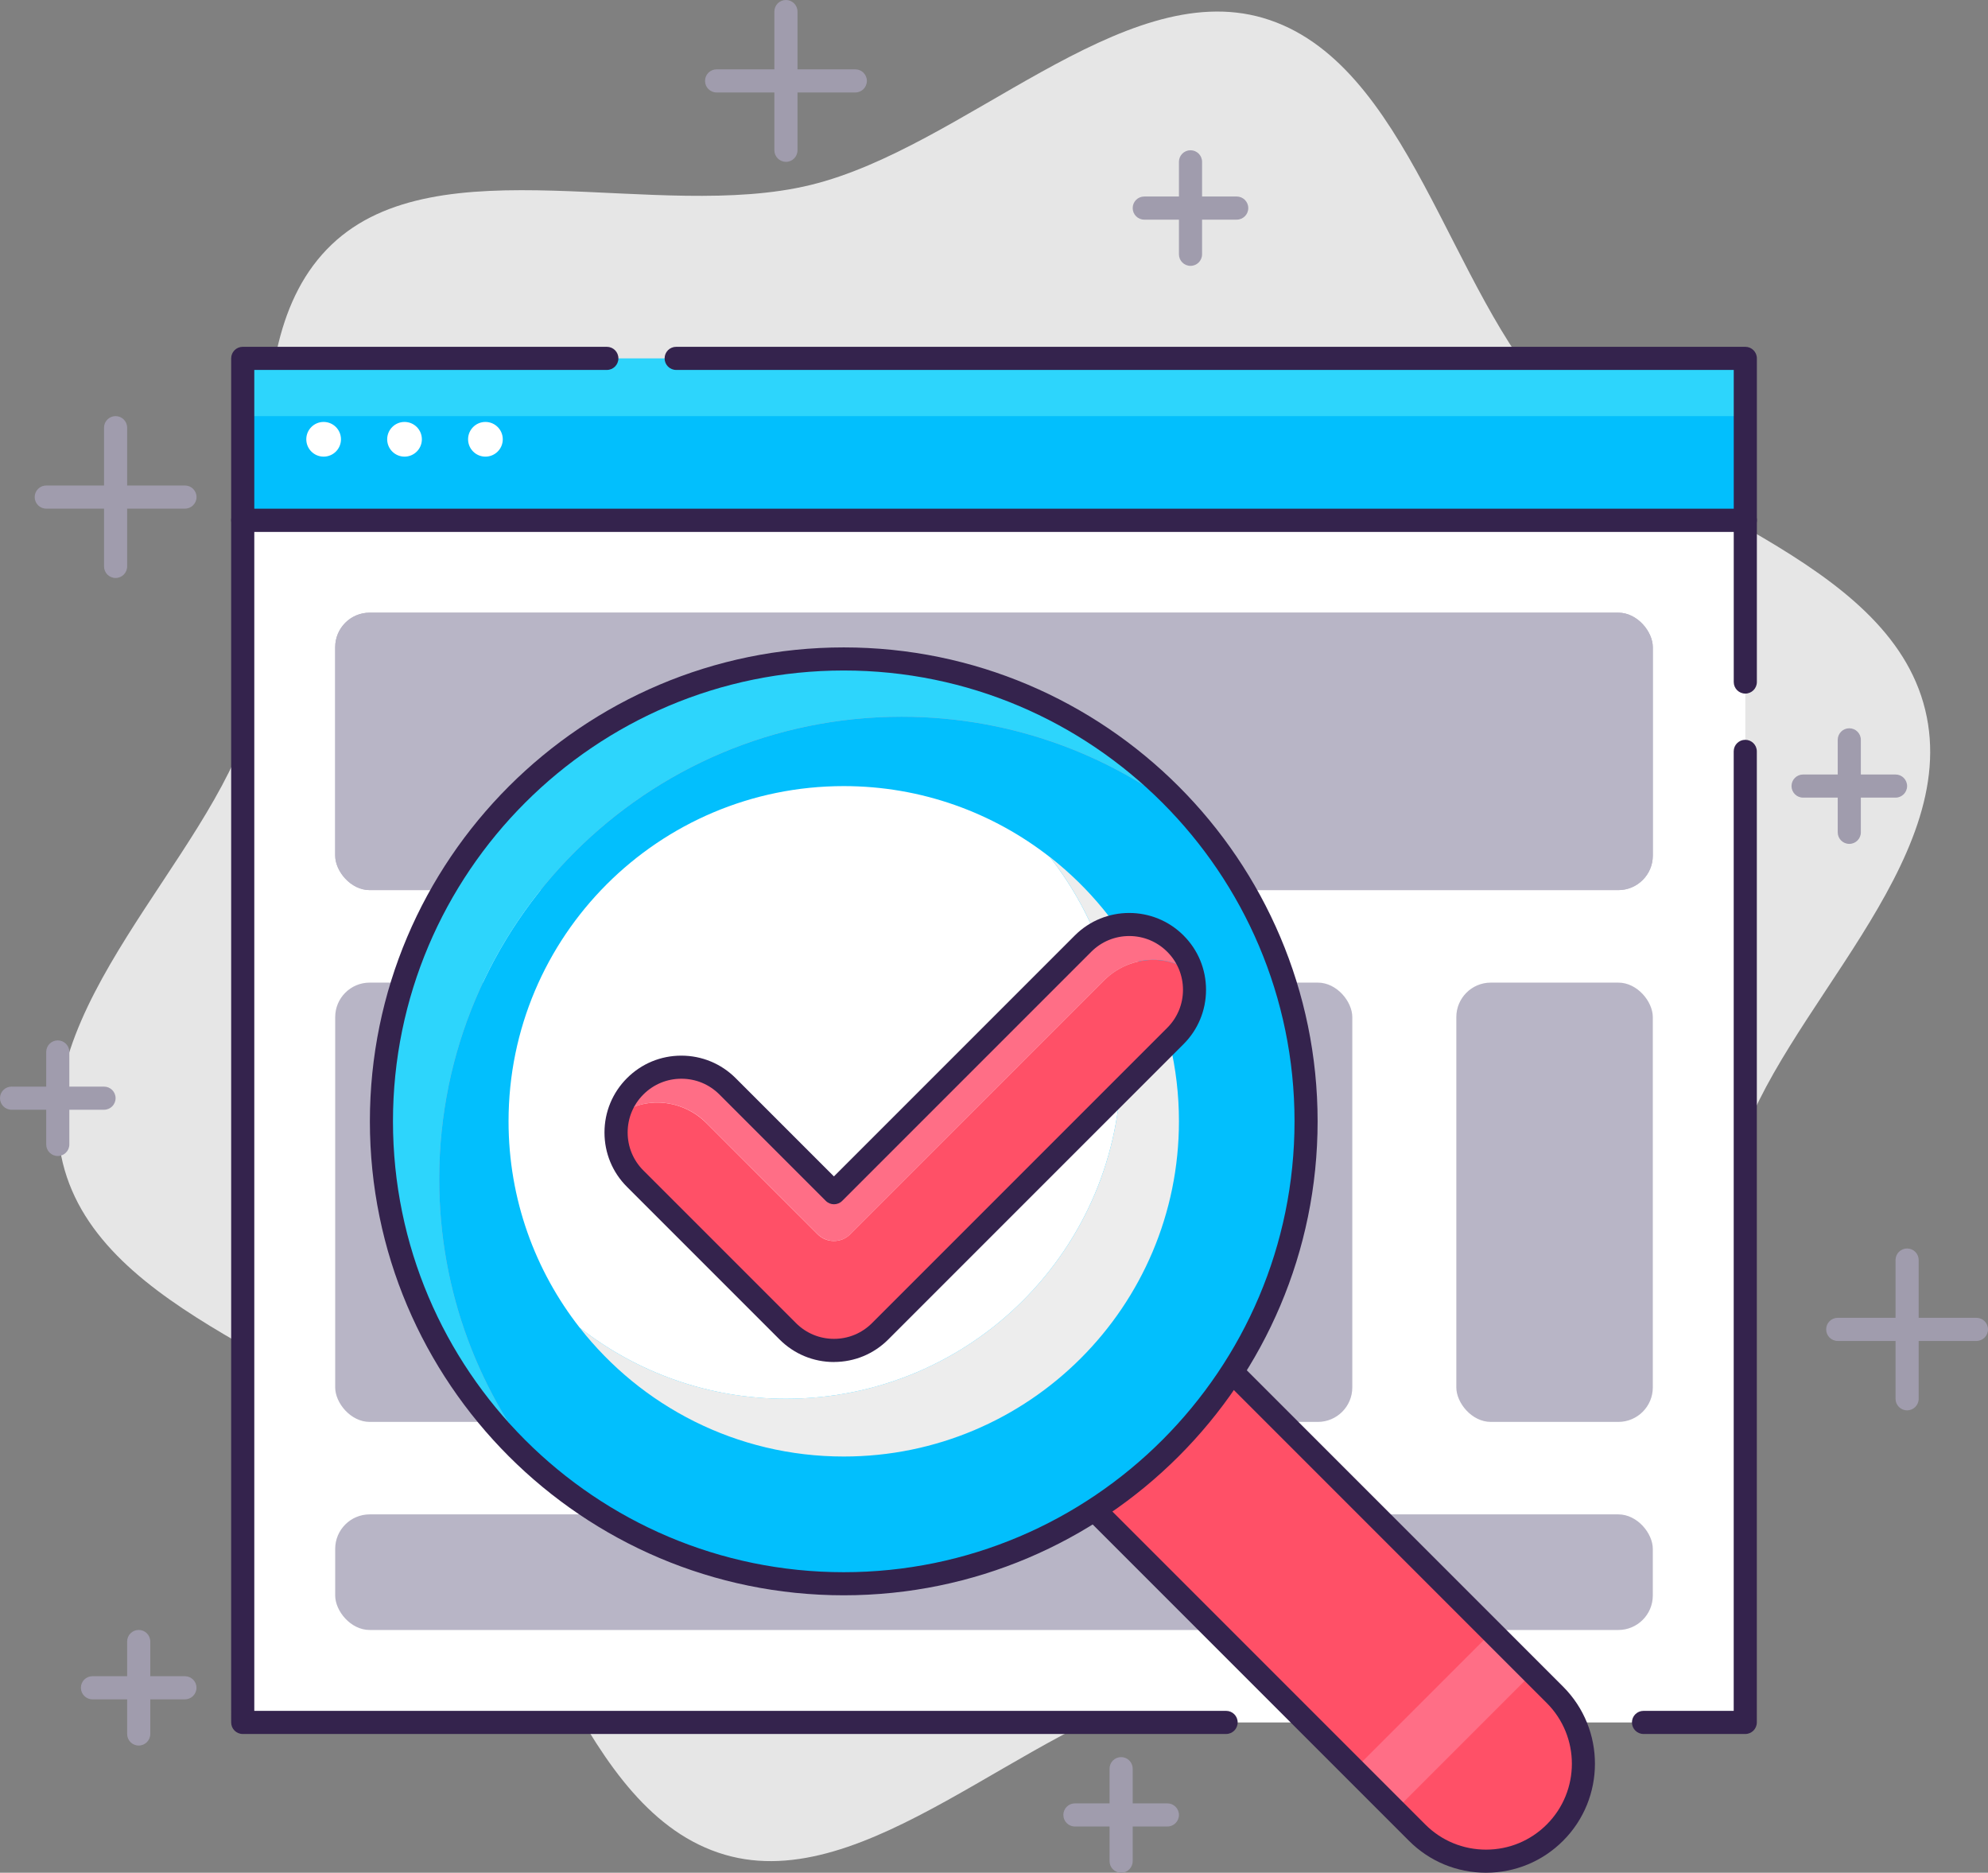
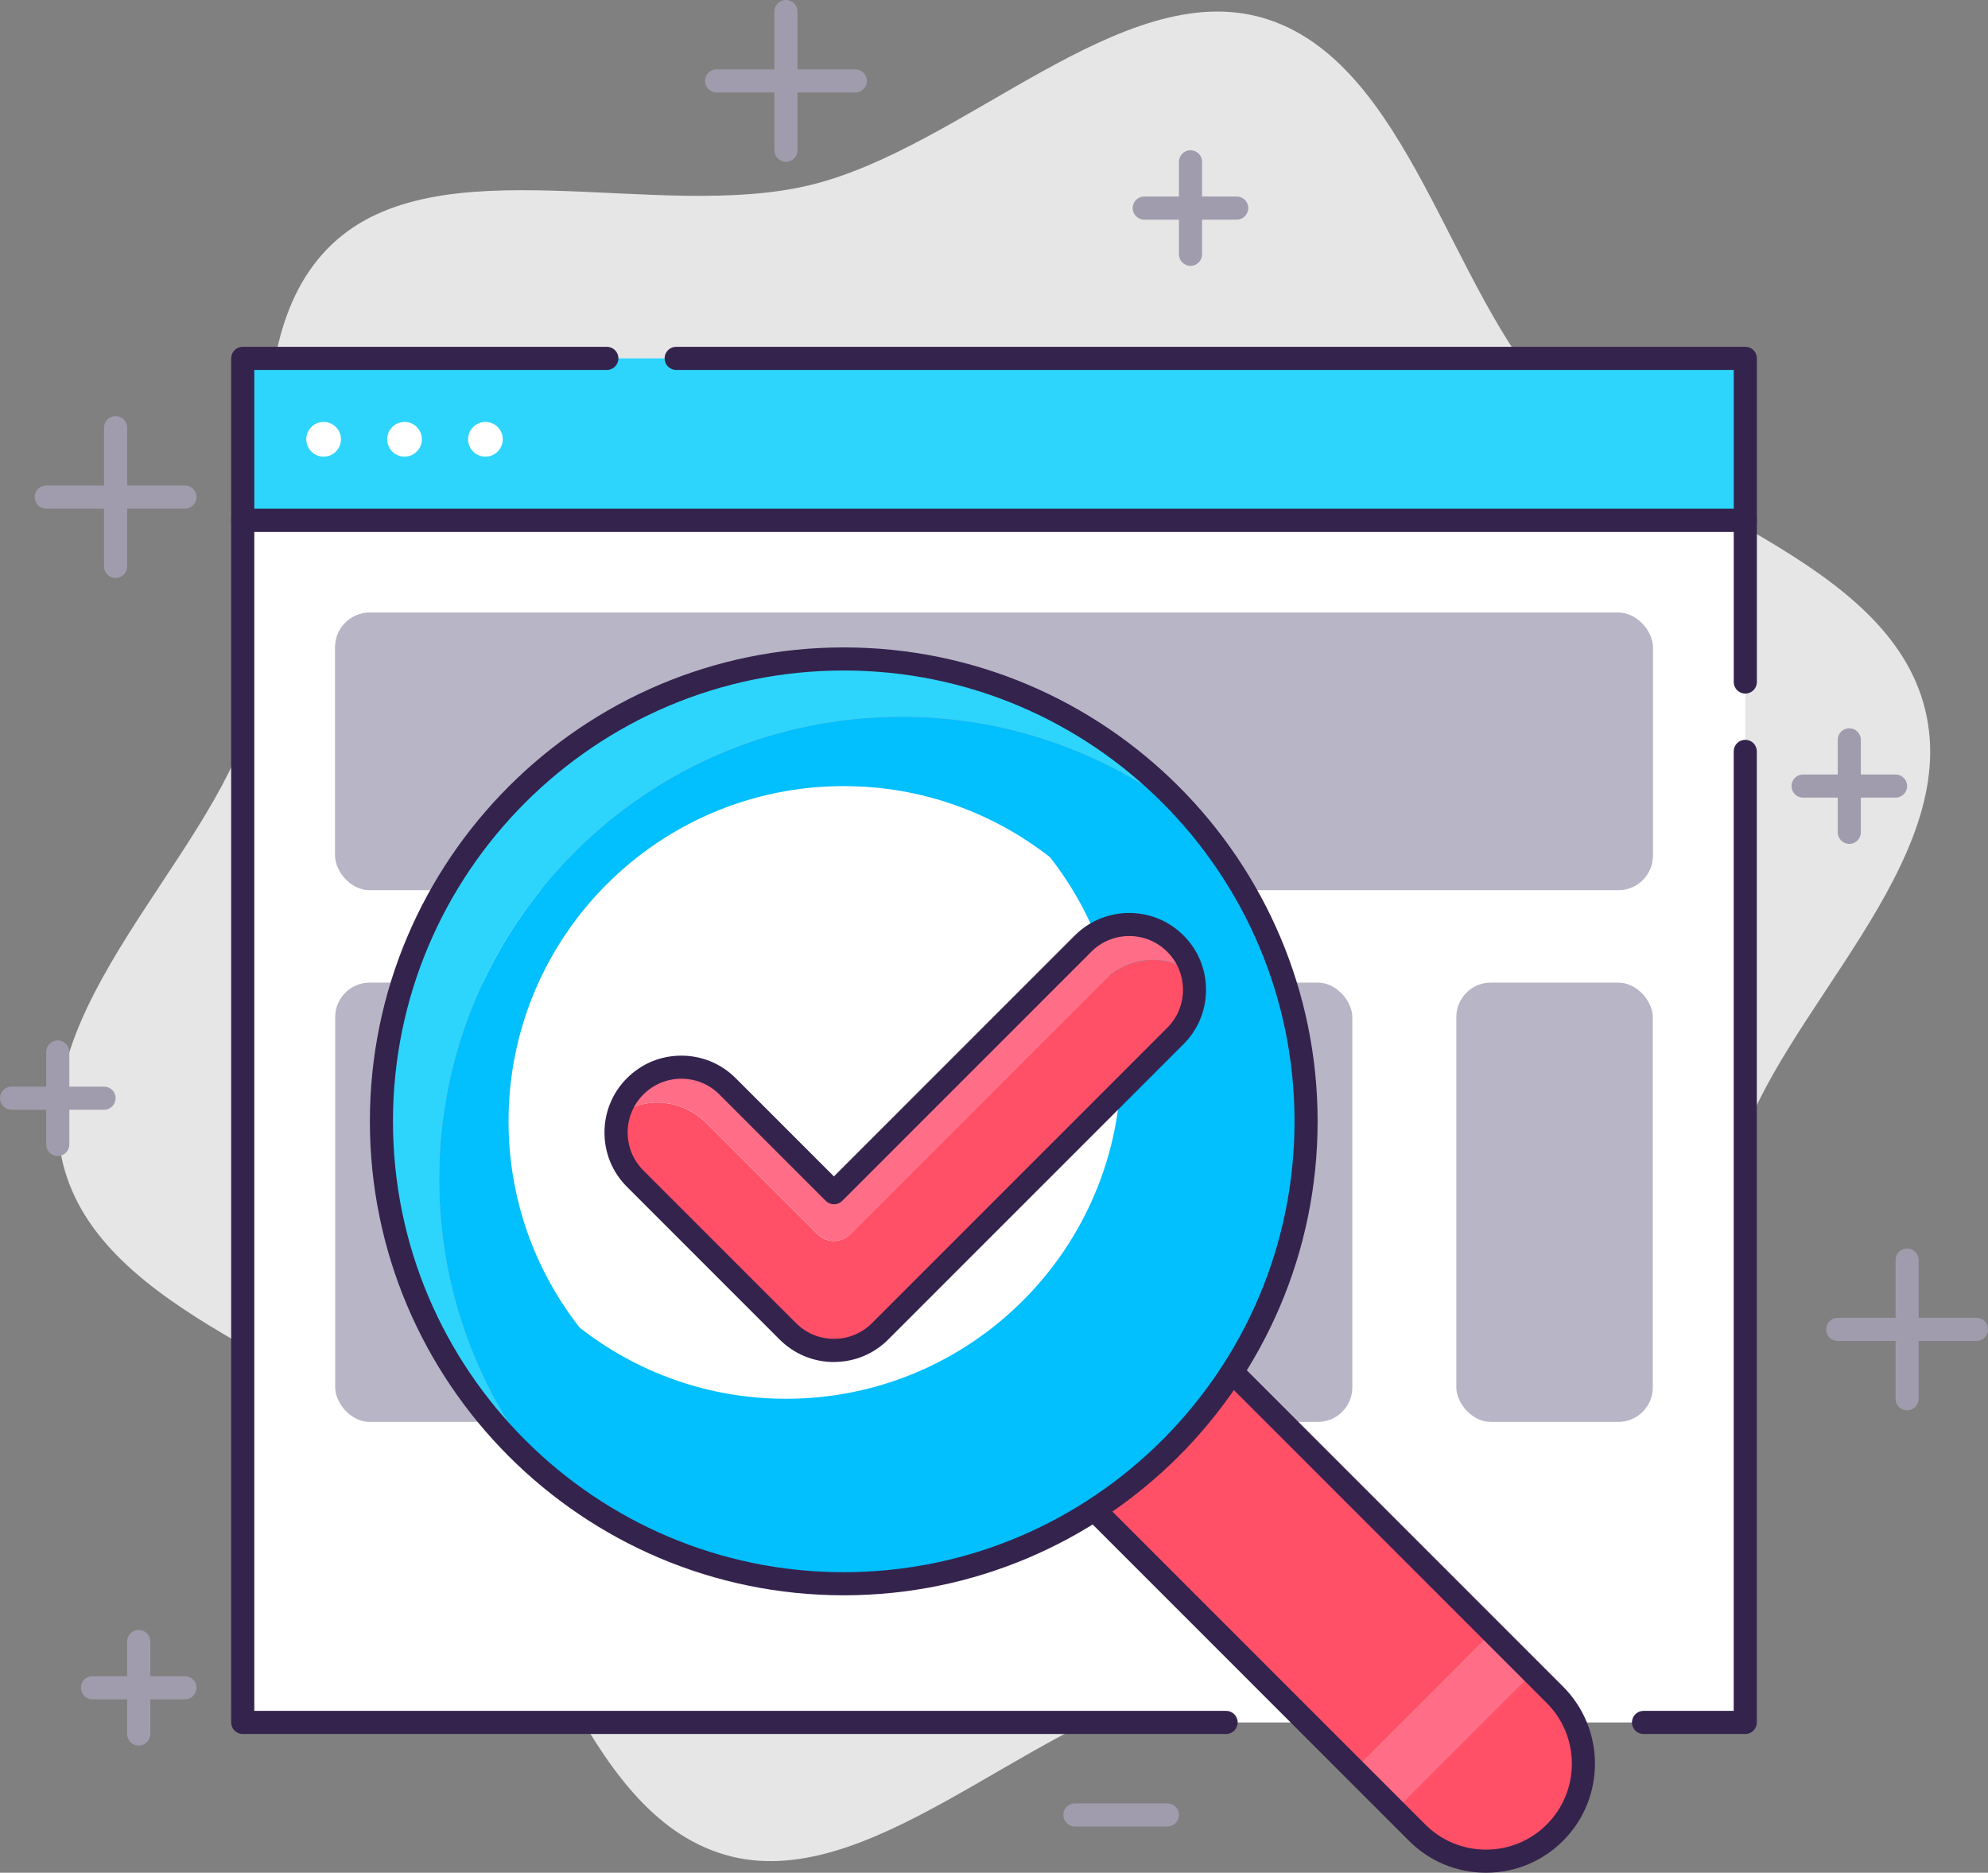
<svg xmlns="http://www.w3.org/2000/svg" id="Blog" viewBox="0 0 481.41 453.42">
  <rect x="0" y="0" width="481.41" height="453.42" fill="#808080" stroke="none" />
  <defs>
    <style>
      .cls-1 {
        fill: #34234d;
      }

      .cls-2 {
        fill: #ff6e86;
      }

      .cls-3 {
        fill: #fff;
      }

      .cls-4 {
        fill: #02bffd;
      }

      .cls-5 {
        fill: #2dd5fc;
      }

      .cls-6 {
        fill: #ff5067;
      }

      .cls-7 {
        fill: #b8b5c6;
      }

      .cls-8 {
        fill: #ededed;
      }

      .cls-9 {
        fill: #a09cad;
      }

      .cls-10 {
        fill: #e6e6e6;
      }
    </style>
  </defs>
  <path class="cls-10" d="M466.2,171.85c-9.05-37.07-65.15-48.8-89.81-74.51-25.45-26.53-35.21-82.65-70.51-92.99-34.22-10.02-72.46,31.4-109.61,40.44-37.14,9.04-90.19-10.18-115.96,14.43-26.58,25.39-9.37,79.71-19.73,114.94-10.04,34.15-54.44,70.33-45.38,107.4,9.05,37.07,65.15,48.8,89.81,74.51,25.45,26.53,35.21,82.65,70.51,92.99,34.22,10.02,72.46-31.4,109.61-40.44,37.14-9.04,90.19,10.18,115.96-14.43,26.58-25.39,9.37-79.71,19.73-114.94,10.04-34.15,54.44-70.33,45.38-107.4Z" />
  <rect class="cls-3" x="58.78" y="125.95" width="363.86" height="291.09" />
  <rect class="cls-7" x="195.92" y="237.91" width="131.55" height="106.36" rx="8.35" ry="8.35" />
  <rect class="cls-7" x="352.66" y="237.91" width="47.58" height="106.36" rx="8.35" ry="8.35" />
  <rect class="cls-7" x="81.17" y="237.91" width="89.56" height="106.36" rx="8.35" ry="8.35" />
  <rect class="cls-7" x="81.17" y="148.34" width="319.07" height="67.17" rx="8.35" ry="8.35" />
  <rect class="cls-7" x="81.17" y="148.34" width="319.07" height="67.17" rx="8.35" ry="8.35" />
-   <rect class="cls-7" x="81.17" y="366.66" width="319.07" height="27.99" rx="8.35" ry="8.35" />
  <path class="cls-1" d="M296.9,419.83H58.78c-1.55,0-2.8-1.25-2.8-2.8V125.95c0-1.55,1.25-2.8,2.8-2.8h363.86c1.55,0,2.8,1.25,2.8,2.8v39.18c0,1.55-1.25,2.8-2.8,2.8s-2.8-1.25-2.8-2.8v-36.39H61.58v285.49h235.33c1.55,0,2.8,1.25,2.8,2.8s-1.25,2.8-2.8,2.8Z" />
  <path class="cls-1" d="M422.63,419.83h-24.64c-1.55,0-2.8-1.25-2.8-2.8s1.25-2.8,2.8-2.8h21.84v-232.31c0-1.55,1.25-2.8,2.8-2.8s2.8,1.25,2.8,2.8v235.11c0,1.55-1.25,2.8-2.8,2.8Z" />
  <rect class="cls-5" x="58.78" y="86.77" width="363.86" height="39.18" />
-   <rect class="cls-4" x="58.78" y="100.76" width="363.86" height="25.19" />
  <path class="cls-1" d="M422.63,128.75H58.78c-1.55,0-2.8-1.25-2.8-2.8v-39.18c0-1.55,1.25-2.8,2.8-2.8h88.17c1.55,0,2.8,1.25,2.8,2.8s-1.25,2.8-2.8,2.8H61.58v33.59h358.26v-33.59H163.74c-1.55,0-2.8-1.25-2.8-2.8s1.25-2.8,2.8-2.8h258.9c1.55,0,2.8,1.25,2.8,2.8v39.18c0,1.55-1.25,2.8-2.8,2.8Z" />
  <circle class="cls-3" cx="78.37" cy="106.36" r="4.2" />
  <circle class="cls-3" cx="97.96" cy="106.36" r="4.2" />
  <circle class="cls-3" cx="117.55" cy="106.36" r="4.2" />
  <path class="cls-6" d="M359.85,450.62c-6.04,0-12.08-2.3-16.68-6.91l-200.11-200.11c-9.21-9.21-9.21-24.15,0-33.37,9.22-9.21,24.15-9.21,33.37,0l200.11,200.11c9.21,9.21,9.21,24.15,0,33.37-4.61,4.61-10.64,6.91-16.68,6.91Z" />
  <rect class="cls-2" x="325.96" y="409.73" width="47.19" height="13.99" transform="translate(-192.29 369.24) rotate(-45)" />
  <path class="cls-1" d="M359.85,453.42c-7.05,0-13.68-2.74-18.66-7.73l-200.11-200.11c-10.29-10.29-10.29-27.04,0-37.33,10.29-10.28,27.03-10.29,37.32,0l200.11,200.11c10.29,10.29,10.29,27.04,0,37.33-4.99,4.99-11.62,7.73-18.66,7.73ZM159.74,206.14c-5.33,0-10.65,2.03-14.71,6.08-8.11,8.11-8.11,21.3,0,29.41l200.11,200.11c3.93,3.93,9.15,6.09,14.71,6.09s10.78-2.16,14.71-6.09c8.11-8.11,8.11-21.3,0-29.41l-200.11-200.11c-4.05-4.05-9.38-6.08-14.7-6.08Z" />
  <path class="cls-5" d="M132.47,357.33c-16.29-19.44-26.11-44.5-26.11-71.85,0-61.83,50.12-111.96,111.96-111.96,27.35,0,52.4,9.82,71.85,26.11-20.54-24.51-51.36-40.11-85.84-40.11-61.83,0-111.96,50.12-111.96,111.96,0,34.48,15.6,65.31,40.11,85.84Z" />
  <path class="cls-4" d="M106.36,285.49c0,27.35,9.82,52.4,26.11,71.85,19.44,16.29,44.5,26.11,71.85,26.11,61.83,0,111.96-50.12,111.96-111.96,0-27.35-9.82-52.4-26.11-71.85-19.44-16.29-44.5-26.11-71.85-26.11-61.83,0-111.96,50.12-111.96,111.96Z" />
  <path class="cls-1" d="M204.32,386.25c-63.28,0-114.75-51.48-114.75-114.75s51.48-114.75,114.75-114.75,114.75,51.48,114.75,114.75-51.48,114.75-114.75,114.75ZM204.32,162.34c-60.19,0-109.16,48.97-109.16,109.16s48.97,109.16,109.16,109.16,109.16-48.97,109.16-109.16-48.97-109.16-109.16-109.16Z" />
-   <path class="cls-8" d="M254.27,207.54c10.78,13.78,17.22,31.11,17.22,49.95,0,44.83-36.34,81.17-81.17,81.17-18.85,0-36.18-6.44-49.95-17.22,14.86,18.99,37.97,31.21,63.95,31.21,44.83,0,81.17-36.34,81.17-81.17,0-25.98-12.22-49.09-31.21-63.95Z" />
  <path class="cls-3" d="M271.49,257.5c0-18.85-6.44-36.18-17.22-49.95-13.78-10.78-31.11-17.22-49.95-17.22-44.83,0-81.17,36.34-81.17,81.17,0,18.85,6.44,36.18,17.22,49.95,13.78,10.78,31.11,17.22,49.95,17.22,44.83,0,81.17-36.34,81.17-81.17Z" />
  <path class="cls-2" d="M171.07,271.9l26.93,26.92c2.19,2.19,5.73,2.19,7.92,0l61.47-61.47c5.72-5.72,14.91-6.71,21.28-1.82-.7-2.58-1.99-5.04-4.02-7.07-6.18-6.18-16.19-6.18-22.37,0l-60.32,60.32-25.77-25.77c-6.18-6.18-16.19-6.18-22.37,0-2.03,2.03-3.32,4.48-4.02,7.07,6.36-4.89,15.56-3.9,21.28,1.82Z" />
  <path class="cls-6" d="M153.81,285.38l36.96,36.96c3.09,3.09,7.14,4.63,11.18,4.63s8.09-1.55,11.18-4.63l71.5-71.5c4.15-4.15,5.44-10.01,4.02-15.3-6.36-4.89-15.56-3.9-21.28,1.82l-61.47,61.47c-2.19,2.19-5.73,2.19-7.92,0l-26.93-26.92c-5.72-5.72-14.91-6.71-21.28-1.82-1.43,5.29-.13,11.15,4.02,15.3Z" />
  <path class="cls-1" d="M201.95,329.77c-4.97,0-9.64-1.94-13.16-5.45l-36.96-36.96c-3.52-3.51-5.45-8.19-5.45-13.16s1.94-9.65,5.45-13.16c3.52-3.52,8.19-5.45,13.16-5.45s9.65,1.94,13.16,5.45l23.79,23.79,58.34-58.34c7.26-7.26,19.07-7.26,26.32,0h0s0,0,0,0h0c3.52,3.51,5.45,8.19,5.45,13.16s-1.94,9.65-5.45,13.16l-71.5,71.5c-3.52,3.52-8.19,5.45-13.16,5.45ZM165,261.18c-3.48,0-6.74,1.35-9.2,3.81-2.46,2.46-3.81,5.73-3.81,9.2s1.35,6.75,3.81,9.2l36.96,36.96c2.46,2.46,5.73,3.81,9.2,3.81s6.74-1.35,9.2-3.81l71.5-71.5c2.46-2.46,3.81-5.73,3.81-9.2s-1.35-6.75-3.81-9.2h0c-2.46-2.46-5.73-3.82-9.2-3.82s-6.74,1.35-9.2,3.81l-60.32,60.32c-1.09,1.09-2.86,1.09-3.96,0l-25.77-25.77c-2.46-2.46-5.73-3.81-9.2-3.81Z" />
  <path class="cls-9" d="M299.48,53.18h-22.39c-1.55,0-2.8-1.25-2.8-2.8s1.25-2.8,2.8-2.8h22.39c1.55,0,2.8,1.25,2.8,2.8s-1.25,2.8-2.8,2.8Z" />
  <path class="cls-9" d="M288.29,64.37c-1.55,0-2.8-1.25-2.8-2.8v-22.39c0-1.55,1.25-2.8,2.8-2.8s2.8,1.25,2.8,2.8v22.39c0,1.55-1.25,2.8-2.8,2.8Z" />
  <path class="cls-9" d="M459.02,193.12h-22.39c-1.55,0-2.8-1.25-2.8-2.8s1.25-2.8,2.8-2.8h22.39c1.55,0,2.8,1.25,2.8,2.8s-1.25,2.8-2.8,2.8Z" />
  <path class="cls-9" d="M447.82,204.32c-1.55,0-2.8-1.25-2.8-2.8v-22.39c0-1.55,1.25-2.8,2.8-2.8s2.8,1.25,2.8,2.8v22.39c0,1.55-1.25,2.8-2.8,2.8Z" />
  <path class="cls-9" d="M282.69,442.23h-22.39c-1.55,0-2.8-1.25-2.8-2.8s1.25-2.8,2.8-2.8h22.39c1.55,0,2.8,1.25,2.8,2.8s-1.25,2.8-2.8,2.8Z" />
-   <path class="cls-9" d="M271.49,453.42c-1.55,0-2.8-1.25-2.8-2.8v-22.39c0-1.55,1.25-2.8,2.8-2.8s2.8,1.25,2.8,2.8v22.39c0,1.55-1.25,2.8-2.8,2.8Z" />
  <path class="cls-9" d="M44.78,411.44h-22.39c-1.55,0-2.8-1.25-2.8-2.8s1.25-2.8,2.8-2.8h22.39c1.55,0,2.8,1.25,2.8,2.8s-1.25,2.8-2.8,2.8Z" />
  <path class="cls-9" d="M33.59,422.63c-1.55,0-2.8-1.25-2.8-2.8v-22.39c0-1.55,1.25-2.8,2.8-2.8s2.8,1.25,2.8,2.8v22.39c0,1.55-1.25,2.8-2.8,2.8Z" />
  <path class="cls-9" d="M478.61,324.67h-33.59c-1.55,0-2.8-1.25-2.8-2.8s1.25-2.8,2.8-2.8h33.59c1.55,0,2.8,1.25,2.8,2.8s-1.25,2.8-2.8,2.8Z" />
  <path class="cls-9" d="M461.82,341.47c-1.55,0-2.8-1.25-2.8-2.8v-33.59c0-1.55,1.25-2.8,2.8-2.8s2.8,1.25,2.8,2.8v33.59c0,1.55-1.25,2.8-2.8,2.8Z" />
  <path class="cls-9" d="M44.78,123.15H11.2c-1.55,0-2.8-1.25-2.8-2.8s1.25-2.8,2.8-2.8h33.59c1.55,0,2.8,1.25,2.8,2.8s-1.25,2.8-2.8,2.8Z" />
  <path class="cls-9" d="M27.99,139.94c-1.55,0-2.8-1.25-2.8-2.8v-33.59c0-1.55,1.25-2.8,2.8-2.8s2.8,1.25,2.8,2.8v33.59c0,1.55-1.25,2.8-2.8,2.8Z" />
  <path class="cls-9" d="M207.12,22.39h-33.59c-1.55,0-2.8-1.25-2.8-2.8s1.25-2.8,2.8-2.8h33.59c1.55,0,2.8,1.25,2.8,2.8s-1.25,2.8-2.8,2.8Z" />
  <path class="cls-9" d="M190.32,39.18c-1.55,0-2.8-1.25-2.8-2.8V2.8c0-1.55,1.25-2.8,2.8-2.8s2.8,1.25,2.8,2.8v33.59c0,1.55-1.25,2.8-2.8,2.8Z" />
  <path class="cls-9" d="M25.19,268.69H2.8c-1.55,0-2.8-1.25-2.8-2.8s1.25-2.8,2.8-2.8h22.39c1.55,0,2.8,1.25,2.8,2.8s-1.25,2.8-2.8,2.8Z" />
  <path class="cls-9" d="M13.99,279.89c-1.55,0-2.8-1.25-2.8-2.8v-22.39c0-1.55,1.25-2.8,2.8-2.8s2.8,1.25,2.8,2.8v22.39c0,1.55-1.25,2.8-2.8,2.8Z" />
</svg>